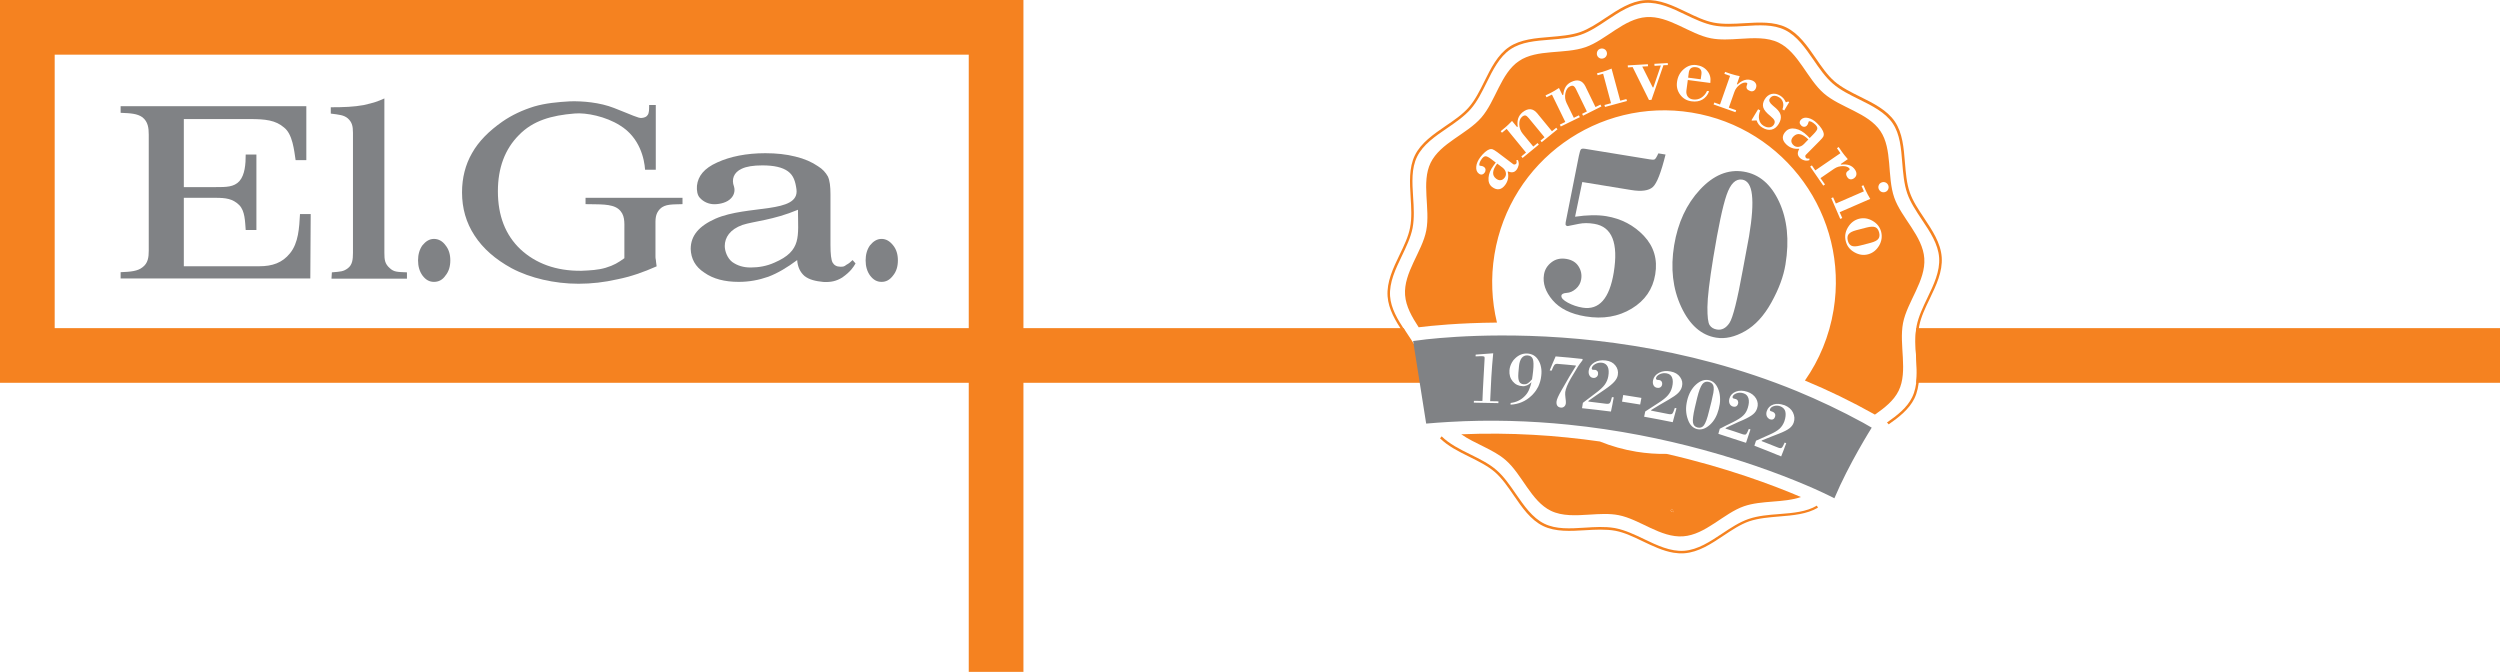
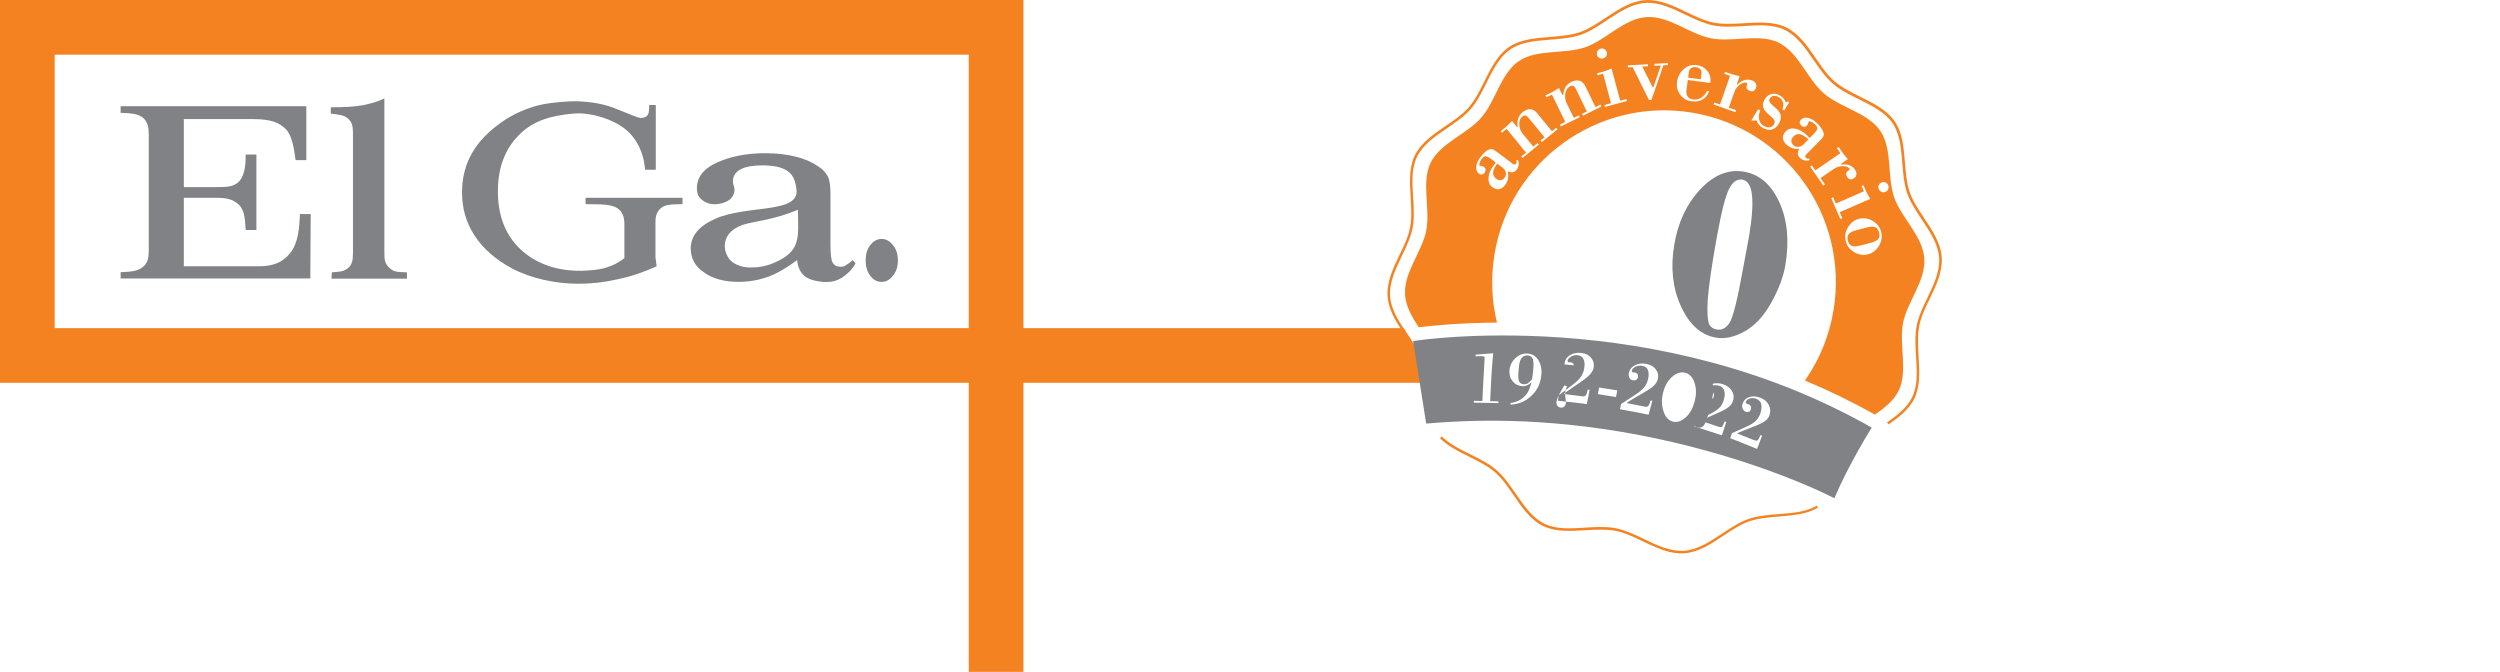
<svg xmlns="http://www.w3.org/2000/svg" viewBox="0 0 320 86">
  <path d="m182.05 46.17c-.41-1.18-1.16-2.31-1.89-3.41-.17-.25-.33-.51-.5-.76h-48.66v-42h-131v49h124v37h7v-36-1h51.56c-.08-1.01-.21-1.97-.51-2.83zm-58.05-4.17h-117v-35h117z" fill="#f58220" />
-   <path d="m245.3 42c-.18 1.15-.11 2.4-.03 3.62.07 1.13.14 2.29.01 3.38h74.72v-7z" fill="#f58220" />
  <path d="m102.04 33.29c-1.28.95-2.46 1.66-3.69 2.13-1.23.43-2.46.66-3.79.66-1.8 0-3.27-.38-4.4-1.18-1.18-.76-1.71-1.8-1.75-3.03 0-1.7 1.04-2.93 3.17-3.88 4.12-1.8 10.75-.61 10.37-3.74-.14-1.04-.38-1.8-1.09-2.32s-1.8-.76-3.27-.76c-1.18 0-2.04.14-2.65.43-1.04.47-1.33 1.37-.99 2.27.19.62-.05 1.18-.38 1.51-.47.52-1.37.76-2.13.76s-1.42-.33-1.85-.81c-.33-.33-.43-.95-.38-1.56.14-1.23.9-2.22 2.6-2.98 1.66-.76 3.74-1.18 6.15-1.18 1.42 0 2.7.14 3.84.43 1.18.28 2.13.71 2.89 1.23.62.38.99.81 1.28 1.32.24.52.33 1.28.33 2.27v6.49c0 1.18.09 1.94.28 2.27s.52.52.99.52c.33 0 .47 0 .76-.24.43-.24.43-.28.8-.61l.38.43c-.28.47-.62 1.04-1.7 1.8-.76.47-1.47.62-2.42.57-.99-.1-1.8-.28-2.41-.76-.56-.48-.89-1.19-.94-2.04m.1-6.44c-3.17 1.33-5.68 1.47-7.1 1.94-1.61.57-2.27 1.61-2.27 2.7 0 .66.33 1.56.95 2.04.66.47 1.42.71 2.37.71 1.04 0 2.08-.19 3.03-.62 3.54-1.52 3.02-3.36 3.02-6.77" fill="#808285" />
  <path d="m84.05 34.09c-1.7.76-3.36 1.33-5.02 1.66-1.66.38-3.31.57-4.97.57-1.61 0-3.12-.19-4.55-.52-1.42-.33-2.79-.81-4.03-1.47-2.08-1.14-3.65-2.51-4.73-4.17-1.09-1.66-1.61-3.5-1.61-5.54 0-1.85.43-3.55 1.28-5.02.85-1.52 2.18-2.84 3.88-4.03 1.23-.85 2.56-1.47 4.07-1.94 1.47-.43 3.03-.57 4.59-.66 1.61-.05 3.83.14 5.63.85 2.32.9 3.12 1.33 3.55 1.28.38-.05.61-.14.76-.38.19-.24.19-.71.19-1.28h.85v8.29h-1.37c-.09-1.37-.66-4.12-3.22-5.68-1.8-1.14-4.31-1.66-5.82-1.52-2.94.24-5.3.9-7.1 2.75-1.8 1.8-2.7 4.21-2.7 7.2 0 3.12.95 5.59 2.89 7.43 1.94 1.8 4.54 2.79 7.81 2.75 1.14-.05 2.13-.1 3.08-.38 1.09-.33 1.61-.66 2.41-1.23v-3.55c0-1.09.1-2.04-.76-2.75-.9-.71-2.51-.57-4.21-.62v-.81h12.41v.81c-1.23.05-2.23-.05-2.89.62-.62.66-.57 1.32-.57 2.18v3.88c0 .14 0 .28.05.47.01.2.05.43.1.81" fill="#808285" />
  <path d="m45.18 17c0-.9-.14-1.37-.66-1.85-.52-.43-1.09-.47-2.18-.61v-.81c1.66 0 2.94-.05 4.21-.28 1.42-.33 1.7-.43 2.65-.85v19.75c0 .9.05 1.42.71 1.99.52.47.9.47 2.18.52v.81h-9.66l.05-.81c1.18-.1 1.47-.1 2.04-.52.57-.43.66-1.09.66-1.99zm-29.74 18.65v-.81c1.33-.05 2.18-.14 2.79-.62.71-.52.81-1.28.81-2.13v-14.85c0-.85-.09-1.66-.81-2.23-.66-.47-1.51-.52-2.79-.57v-.85h23.77v6.91h-1.37c-.19-1.23-.38-3.31-1.47-4.17-1.09-.95-2.42-1.09-4.36-1.09h-8.48v8.71h4.03c1.42 0 2.37 0 3.08-.76.71-.81.81-2.18.81-3.41h1.37v9.66h-1.37c-.09-1.14-.09-2.41-.81-3.17-.85-.85-1.75-.95-3.08-.95h-4.03v8.76h9.66c1.66 0 2.94-.43 3.93-1.66 1.09-1.33 1.18-3.27 1.28-5.02h1.37l-.05 8.24h-24.28z" fill="#808285" />
-   <path d="m53.51 33.33c0-.76.19-1.42.57-1.94.43-.52.9-.81 1.47-.81s1.09.28 1.47.81c.43.52.62 1.18.62 1.94s-.19 1.42-.62 1.94c-.38.57-.9.81-1.47.81s-1.04-.24-1.47-.81c-.38-.52-.57-1.18-.57-1.94" fill="#808285" />
  <path d="m110.8 33.33c0-.76.19-1.42.57-1.94.43-.52.9-.81 1.47-.81s1.04.28 1.47.81c.43.52.62 1.18.62 1.94s-.19 1.42-.62 1.94c-.43.57-.9.81-1.47.81s-1.04-.24-1.47-.81c-.38-.52-.57-1.18-.57-1.94" fill="#808285" />
  <g fill="#f58220">
    <path d="m245.66 41.73c.22-1.16.77-2.3 1.35-3.5.82-1.7 1.66-3.46 1.53-5.3s-1.22-3.46-2.26-5.03c-.74-1.11-1.45-2.17-1.83-3.28-.41-1.17-.51-2.53-.62-3.84-.15-1.85-.3-3.76-1.29-5.22-1.01-1.48-2.74-2.34-4.42-3.17-1.17-.58-2.38-1.18-3.3-1.97-.92-.8-1.68-1.91-2.42-2.99-1.06-1.54-2.15-3.13-3.76-3.92-1.58-.77-3.51-.65-5.37-.54-1.31.08-2.67.16-3.89-.07-1.16-.22-2.3-.77-3.51-1.35-1.7-.82-3.46-1.66-5.3-1.53s-3.46 1.21-5.04 2.26c-1.11.74-2.17 1.44-3.28 1.83-1.18.4-2.54.51-3.85.62-1.85.15-3.77.3-5.23 1.28-1.48 1-2.34 2.73-3.17 4.41-.58 1.17-1.18 2.38-1.98 3.3s-1.91 1.68-2.99 2.41c-1.54 1.06-3.14 2.15-3.93 3.76-.77 1.58-.65 3.49-.54 5.35.08 1.31.17 2.67-.07 3.89-.22 1.16-.77 2.3-1.35 3.5-.82 1.7-1.66 3.46-1.53 5.3.12 1.66 1.01 3.14 1.96 4.57.07-.08.15-.16.24-.22-.91-1.38-1.77-2.81-1.88-4.37-.12-1.75.7-3.47 1.5-5.13.56-1.17 1.14-2.38 1.38-3.58.24-1.26.16-2.64.07-3.97-.12-1.89-.23-3.68.51-5.18.75-1.53 2.31-2.6 3.82-3.63 1.09-.75 2.22-1.52 3.05-2.47s1.43-2.18 2.02-3.36c.81-1.64 1.65-3.33 3.06-4.28 1.39-.94 3.18-1.08 5.07-1.23 1.34-.11 2.71-.21 3.93-.63 1.16-.4 2.28-1.14 3.36-1.87 1.54-1.02 3.12-2.08 4.88-2.21 1.76-.12 3.48.7 5.14 1.5 1.17.56 2.39 1.14 3.59 1.38 1.25.25 2.64.16 3.97.08 1.9-.12 3.69-.23 5.2.51 1.53.75 2.6 2.31 3.64 3.81.75 1.09 1.52 2.22 2.48 3.05.95.83 2.18 1.43 3.37 2.02 1.64.81 3.33 1.65 4.29 3.06.94 1.39 1.08 3.17 1.23 5.06.11 1.33.22 2.71.64 3.92.4 1.16 1.15 2.27 1.87 3.36 1.03 1.53 2.09 3.12 2.21 4.87s-.7 3.47-1.5 5.13c-.56 1.17-1.14 2.38-1.38 3.58-.24 1.26-.16 2.64-.07 3.97.12 1.89.23 3.68-.51 5.19-.65 1.33-1.91 2.31-3.22 3.22.08.07.16.15.22.24 1.33-.93 2.61-1.93 3.29-3.31.77-1.58.65-3.5.54-5.35-.07-1.36-.15-2.71.08-3.93" />
    <path d="m232.56 64.72c-1.35.8-3.03.94-4.82 1.08-1.33.1-2.71.21-3.93.63-1.16.4-2.28 1.14-3.36 1.86-1.54 1.02-3.12 2.08-4.88 2.21-1.75.12-3.48-.7-5.14-1.5-1.17-.56-2.39-1.14-3.59-1.38-.07-.01-.14-.03-.21-.04-1.2-.2-2.5-.12-3.76-.04-1.9.12-3.69.23-5.2-.51-1.53-.75-2.6-2.31-3.64-3.81-.75-1.09-1.52-2.22-2.48-3.05-.95-.83-2.18-1.43-3.37-2.02-1.32-.65-2.67-1.33-3.65-2.3-.06.09-.13.18-.21.25 1.01 1 2.38 1.69 3.72 2.35 1.17.58 2.38 1.18 3.3 1.97.92.8 1.68 1.91 2.42 2.99 1.06 1.54 2.15 3.14 3.76 3.92 1.59.77 3.51.65 5.37.54 1.31-.08 2.67-.15 3.88.07 1.16.22 2.3.77 3.51 1.35 1.28.61 2.59 1.24 3.94 1.46.45.07.9.1 1.36.07 1.84-.13 3.46-1.21 5.03-2.26 1.11-.74 2.17-1.44 3.28-1.83 1.18-.4 2.54-.51 3.85-.62 1.74-.14 3.54-.29 4.96-1.13-.04-.07-.1-.16-.14-.26" />
    <path d="m230.41 17.18c-.31-.07-.59.03-.84.28-.18.18-.27.37-.28.56 0 .2.08.38.26.55.18.18.39.25.65.23.25-.03.48-.14.69-.35l.58-.6c-.39-.38-.75-.61-1.06-.67" />
-     <path d="m209.46 57.82c-1.64-.27-3.2-.71-4.68-1.31-5.44-.78-11.42-1.19-17.74-.92 1.76 1.23 4.11 1.93 5.68 3.3 2.12 1.84 3.25 5.25 5.79 6.49 1.46.71 3.21.6 4.98.49 1.26-.08 2.53-.16 3.69.07 2.7.52 5.38 2.92 8.26 2.71 2.87-.2 5.19-2.95 7.79-3.85 2.25-.78 5.08-.41 7.29-1.18-3.54-1.51-9.53-3.77-17.18-5.52-1.29.02-2.58-.07-3.88-.28m4.72 7.73c-.01 0-.01 0-.02 0-.1-.02-.22-.08-.32-.16.03-.08.05-.16.08-.25.15.08.28.16.26.41" />
    <path d="m246.31 33.07c-.2-2.87-2.95-5.19-3.85-7.79-.93-2.69-.21-6.2-1.77-8.51-1.58-2.34-5.12-2.98-7.24-4.82s-3.25-5.25-5.78-6.49c-1.46-.71-3.21-.6-4.98-.49-1.26.08-2.53.16-3.7-.07-2.7-.52-5.38-2.92-8.26-2.71-2.87.2-5.19 2.95-7.79 3.85-2.69.93-6.2.21-8.51 1.77-2.34 1.58-2.98 5.12-4.82 7.24s-5.25 3.25-6.49 5.79c-1.22 2.5-.02 5.88-.56 8.67-.52 2.7-2.92 5.38-2.71 8.26.11 1.48.89 2.81 1.74 4.12 1.6-.2 5.15-.56 10.02-.6-.67-2.77-.81-5.72-.32-8.71 1.96-11.99 13.26-20.12 25.25-18.17 11.99 1.96 20.12 13.26 18.16 25.25-.55 3.37-1.84 6.43-3.67 9.05 2.99 1.24 5.99 2.69 8.96 4.36 1.25-.87 2.42-1.79 3.04-3.06 1.22-2.5.02-5.88.56-8.67.53-2.71 2.92-5.39 2.72-8.27m-5.83-9.36c.06-.16.18-.28.35-.35s.33-.08.5-.01c.16.06.28.18.36.35.07.17.07.33.01.5-.07.17-.18.29-.35.36s-.33.07-.5.01c-.17-.07-.28-.19-.36-.35-.08-.18-.08-.34-.01-.51m-36-17.18c.09-.16.22-.26.4-.3.17-.05.34-.02.49.06.15.09.26.22.3.4.05.17.02.34-.07.49s-.22.25-.4.3-.34.03-.49-.06-.25-.22-.3-.4c-.03-.17-.01-.34.07-.49m-10.36 15.2c-.13.17-.29.28-.46.31-.18.04-.39 0-.63-.1l-.04.05c.08.32.08.61.03.9-.06.28-.18.55-.37.8-.24.31-.49.49-.77.53s-.58-.05-.88-.28c-.35-.26-.51-.66-.47-1.18.03-.52.26-1.06.66-1.59l.27-.36-.55-.42c-.35-.27-.61-.4-.77-.39s-.31.12-.47.33c-.15.2-.24.38-.29.55s-.04.28.03.33c.01.01.08.02.21.03s.24.06.33.13c.12.09.19.2.2.34.01.13-.03.27-.12.39-.1.14-.22.22-.35.24s-.26-.02-.4-.13c-.25-.19-.35-.48-.32-.87.03-.4.21-.8.52-1.22.2-.26.39-.47.6-.65.2-.18.39-.29.55-.35.15-.05.28-.06.4-.02s.33.16.63.38l2.04 1.54c.05.04.12.05.2.03s.15-.06.19-.12c.03-.04.04-.09.04-.17s-.01-.16-.04-.26l.2-.02c.09.2.13.42.1.64-.05.22-.13.42-.27.61m3.22-3.53-.16-.2.52-.43-2.01-2.44c-.17-.21-.32-.33-.44-.35s-.26.03-.42.16c-.25.21-.38.54-.36.99.01.45.16.84.44 1.19l1.35 1.64.55-.45.16.2-2.08 1.71-.16-.2.6-.49-2.48-3.03-.6.49-.16-.2.56-.46c.11-.09.25-.21.4-.36.16-.15.32-.31.49-.49l.65.79.08-.07c-.06-.41-.04-.76.06-1.05s.28-.54.53-.76c.36-.29.7-.43 1.02-.41s.62.2.9.54l.12.15 1.75 2.13.55-.45.16.2zm5.29-3.39-.12-.24.61-.3-1.38-2.83c-.12-.25-.24-.39-.35-.44s-.26-.03-.44.06c-.3.14-.49.44-.58.87-.09.44-.04.85.15 1.25l.93 1.9.65-.32.12.24-2.44 1.19-.12-.24.7-.34-1.71-3.5-.7.34-.12-.24.66-.32c.13-.06.29-.15.47-.26s.38-.23.59-.37l.45.92.1-.05c.04-.41.14-.75.3-1.01s.39-.47.7-.62c.42-.2.78-.26 1.09-.16s.56.34.75.73l.08.17 1.2 2.46.64-.31.12.24zm2.81-1.12-.07-.25.84-.23-1.01-3.77-.71.19-.07-.25.69-.18c.14-.04.31-.09.52-.17.21-.07.42-.15.65-.25l1.11 4.11.79-.21.07.25zm7.48-5.34-1.53 4.43-.32.02-2.09-4.21-.61.04-.02-.26 2.58-.15.02.26-.74.04 1.34 2.67h.08l.96-2.81-.81.05-.02-.26 1.71-.1.02.26zm4.98 4.4c-.38.22-.84.29-1.37.22-.62-.08-1.1-.36-1.46-.84s-.5-1.03-.41-1.65c.09-.67.37-1.21.86-1.63.48-.42 1.03-.6 1.62-.52s1.05.32 1.39.74c.34.41.47.9.4 1.45l-.01.1-2.88-.38-.18 1.34c-.04.31.02.57.17.78.16.21.38.33.68.37.38.05.73-.02 1.05-.22s.57-.49.74-.87l.27.04c-.19.5-.49.85-.87 1.07m6.57-1.12c-.14.07-.29.08-.45.02-.2-.07-.33-.16-.41-.28-.07-.12-.08-.26-.02-.43l.03-.09c.03-.08.04-.13.03-.17s-.03-.07-.06-.08c-.25-.09-.54-.01-.88.23s-.58.56-.71.94l-.71 2.01.94.33-.09.25-2.8-.99.09-.25.73.26 1.29-3.67-.73-.26.09-.25.69.24c.13.05.3.1.51.15.21.06.43.11.67.15l-.36 1.04.08.03c.3-.28.6-.47.91-.56.3-.09.61-.08.91.03.24.08.41.21.51.39.1.17.11.36.04.57-.06.19-.16.31-.3.39m3.68 2.37c.12-.33.15-.63.07-.9-.08-.28-.24-.49-.49-.64-.26-.16-.5-.22-.7-.19-.21.03-.38.15-.51.37-.14.24-.01.53.4.87.18.15.33.27.43.37.34.31.54.62.59.94s-.04.67-.27 1.05c-.24.39-.54.64-.91.72s-.76 0-1.17-.25c-.19-.11-.34-.24-.46-.39s-.21-.33-.29-.54l-.56.03-.09-.05.85-1.41.27.16c-.17.42-.22.81-.14 1.16.07.35.26.61.55.79.28.17.54.24.79.21.24-.03.43-.15.56-.37.1-.17.12-.34.06-.5-.07-.16-.24-.35-.51-.57-.51-.41-.82-.77-.92-1.1-.1-.32-.04-.67.18-1.04s.51-.6.87-.69.73-.02 1.11.21c.16.1.3.21.42.35s.22.31.31.51l.3-.11.13.08-.64 1.07zm2.79 6.52c-.22-.06-.41-.17-.57-.33-.15-.15-.24-.32-.25-.5s.05-.38.18-.61l-.04-.04c-.32.03-.62 0-.89-.1-.27-.09-.52-.26-.75-.48-.28-.28-.42-.55-.42-.84 0-.28.13-.56.4-.83.31-.31.72-.41 1.23-.31.52.11 1.01.4 1.49.87l.32.32.49-.5c.31-.32.48-.56.49-.71.01-.16-.08-.33-.27-.52-.18-.17-.35-.29-.51-.36s-.27-.08-.33-.02c-.01.01-.03.07-.06.2-.03.12-.09.23-.17.31-.1.11-.22.16-.36.16-.13 0-.26-.06-.37-.17-.12-.12-.19-.25-.19-.38s.06-.26.18-.38c.22-.22.52-.29.91-.2s.77.31 1.14.68c.23.22.42.45.57.68s.24.42.27.59c.03.15.02.28-.03.4s-.21.31-.47.57l-1.8 1.82c-.04.04-.06.11-.05.19s.04.15.1.2c.03.03.09.06.17.07.07.01.16.01.26 0l-.01.2c-.23.08-.45.08-.66.02m2.66 3.09-.22.15-1.68-2.44.22-.15.44.64 3.21-2.2-.44-.64.22-.15.41.6c.08.12.19.26.32.43s.28.34.44.52l-.91.63.05.07c.41-.05.77-.02 1.06.08.3.11.54.3.72.57.14.21.2.41.18.61s-.13.36-.31.49c-.16.11-.31.15-.46.13s-.28-.1-.38-.25c-.12-.17-.17-.33-.16-.47s.09-.26.23-.35l.08-.06c.07-.05.11-.09.13-.12.02-.04.02-.07 0-.1-.15-.22-.43-.33-.85-.34-.42 0-.79.11-1.13.34l-1.75 1.2zm1.95 4.41-1.15-2.66.24-.1.35.79 3.59-1.56-.3-.68.24-.1.29.66c.06.13.14.3.24.49s.21.39.34.6l-3.91 1.7.33.75zm4.97 3.43c-.34.57-.81.94-1.4 1.1-.6.16-1.18.07-1.76-.26s-.95-.8-1.1-1.41c-.16-.61-.07-1.2.27-1.77s.81-.94 1.4-1.1c.6-.16 1.19-.07 1.76.26.58.33.94.8 1.1 1.41.15.61.06 1.2-.27 1.77" />
    <path d="m192.31 21.44-.67-.5c-.33.44-.5.82-.52 1.14s.11.58.38.79c.2.15.4.22.59.19.19-.02.36-.13.51-.33s.2-.42.14-.67c-.05-.23-.2-.44-.43-.62" />
    <path d="m217.78 9.53c.04-.28 0-.5-.12-.65-.11-.15-.31-.25-.58-.28s-.48.01-.64.13c-.15.12-.25.32-.28.6l-.08.61 1.61.21z" />
    <path d="m240.03 29.08c-.24-.1-.6-.08-1.09.04l-1.35.35c-.48.13-.8.29-.96.5-.16.2-.2.48-.11.83s.26.57.5.67.61.08 1.08-.04l1.35-.35c.48-.13.81-.29.97-.5.16-.2.2-.48.11-.82-.09-.35-.26-.58-.5-.68" />
  </g>
  <path d="m195.5 45.49c-.3-.01-.54.1-.73.34-.18.24-.3.59-.34 1.05-.03.29-.06.59-.08.88v.03c-.04.48 0 .83.11 1.05s.31.33.6.35c.08 0 .16-.01.24-.02.08-.02.17-.05.25-.1.15-.09.33-.26.55-.52.02-.15.04-.31.07-.48s.04-.37.07-.58c.08-.74.06-1.26-.04-1.54s-.35-.45-.7-.46" fill="#808285" />
  <path d="m219.31 50.28c.06-.31.06-.56.04-.73-.04-.34-.23-.57-.58-.66-.36-.1-.64 0-.86.27-.11.14-.22.36-.34.65-.11.3-.23.68-.34 1.14-.1.41-.2.82-.29 1.23-.11.46-.18.85-.22 1.17s-.05.56-.02.73c.05.34.24.55.58.64.33.08.61 0 .82-.28.1-.14.21-.35.32-.65s.22-.68.33-1.14c.1-.41.21-.81.31-1.22.11-.45.19-.84.25-1.15" fill="#808285" />
-   <path d="m238.48 54.11c-2.82-1.54-5.66-2.88-8.49-4.05-14.43-5.92-28.54-7.15-37.9-7.12-4.31.01-7.61.29-9.48.49-1.12.13-1.73.22-1.73.22l1.67 10.57c.97-.09 1.92-.15 2.88-.21 5.35-.32 10.47-.14 15.26.34 6.44.65 12.26 1.86 17.21 3.2 6.55 1.77 11.55 3.78 14.36 5.02 1.65.74 2.54 1.21 2.54 1.21 1.86-4.42 4.78-9.04 4.78-9.04-.35-.21-.72-.42-1.1-.63m-47.59-5.83c-.05 1.02-.1 2.05-.15 3.07.35.01.7.01 1.06.02 0 .07-.01.15-.01.23-1.06-.02-2.1-.04-3.14-.06 0-.07 0-.15.01-.23.36 0 .73.01 1.09.01.03-.9.08-1.81.13-2.72.04-.91.09-1.81.15-2.7.01-.14-.01-.23-.06-.26-.06-.04-.22-.05-.46-.05-.16 0-.31.01-.46.02-.06 0-.12.01-.18 0 .01-.07.01-.14.02-.22.74-.06 1.48-.12 2.24-.17-.1 1.01-.18 2.04-.24 3.06m6.36-1.29c.07.33.08.7.03 1.11-.05.5-.19.97-.39 1.4-.16.32-.36.62-.61.89-.08.09-.16.19-.26.27-.73.7-1.63 1.08-2.67 1.14 0-.07 0-.14.01-.22.71-.09 1.3-.37 1.76-.83.23-.22.43-.49.57-.8.02-.06.05-.12.07-.18.11-.26.2-.54.27-.85-.18.18-.37.32-.55.4l-.04.01c-.17.07-.35.12-.54.1-.52-.02-.94-.22-1.26-.6-.33-.39-.47-.86-.43-1.43.03-.38.15-.72.33-1.03.11-.19.24-.36.41-.51.45-.43.96-.63 1.52-.61.63.03 1.1.3 1.42.82.19.29.3.59.36.92m3.32 2.44c-.12.3-.19.55-.22.75-.02.19-.01.43.03.74.05.32.06.54.05.68-.02.2-.1.35-.21.44-.11.1-.26.15-.43.13-.2-.02-.35-.09-.45-.23s-.13-.33-.1-.57c.03-.25.23-.72.63-1.41.11-.18.19-.33.25-.43.26-.44.51-.89.77-1.34.27-.44.54-.89.81-1.32.01-.03.01-.06.02-.08-.8-.08-1.6-.16-2.4-.22-.14-.01-.26.04-.35.13-.09.1-.21.35-.36.74-.08-.01-.17-.01-.25-.02.12-.29.24-.6.37-.9s.26-.6.39-.9c1.15.09 2.3.2 3.46.33-.01.06-.02.11-.03.18-.09.11-.2.26-.34.45s-.31.45-.5.79c-.22.36-.44.71-.65 1.08-.2.35-.36.67-.49.98m5.01 2.25c.23.03.39 0 .47-.09.09-.09.18-.34.28-.76.08.01.16.02.23.03-.07.3-.11.61-.17.91-.07.3-.12.61-.19.91-1.24-.16-2.46-.3-3.7-.43.04-.24.07-.46.11-.69.52-.4 1.05-.81 1.58-1.2.57-.42.97-.78 1.21-1.11.23-.32.39-.68.46-1.08.09-.51.07-.92-.07-1.22-.14-.29-.38-.47-.72-.52-.32-.04-.61.02-.88.17-.27.16-.41.33-.45.53-.01.05.01.1.04.14.02.04.06.06.09.06.03.01.09.01.16.01h.14c.14.02.24.09.31.19s.09.23.07.39c-.03.15-.1.27-.22.35-.11.09-.25.12-.41.1-.21-.02-.36-.13-.46-.3-.11-.18-.14-.39-.1-.65.06-.43.31-.78.71-1.02.41-.25.91-.33 1.47-.26.54.07.95.28 1.23.64.28.35.39.76.31 1.22-.05.31-.21.59-.45.86-.23.26-.62.59-1.19.98-.36.24-.72.49-1.07.73-.35.25-.7.49-1.05.74 0 .03-.01.06-.01.09.77.1 1.52.18 2.27.28m2.04-.27c.05-.28.1-.56.15-.85.77.12 1.55.24 2.33.37-.06.28-.1.56-.16.85-.78-.13-1.55-.25-2.32-.37m5.96 1.59c.23.04.38.03.47-.05.09-.09.2-.33.33-.74.07.02.13.03.21.05-.09.29-.15.59-.24.89-.08.3-.15.6-.24.89-1.22-.25-2.44-.48-3.66-.7.05-.22.1-.45.14-.67.54-.36 1.1-.71 1.65-1.07.59-.37 1.01-.71 1.26-1.01.26-.3.43-.65.53-1.04.12-.5.12-.91 0-1.21-.11-.3-.35-.49-.7-.55-.32-.06-.62-.02-.89.11-.28.14-.44.31-.47.5-.02.05 0 .09.03.14.02.03.05.06.1.08.03 0 .08.01.14.01.07.01.12.02.16.02.13.02.23.1.3.2.06.11.08.24.05.39s-.11.26-.23.34c-.12.07-.26.09-.42.06-.21-.04-.36-.15-.45-.33s-.11-.39-.06-.64c.09-.42.35-.74.78-.96.42-.22.92-.28 1.48-.16.54.1.94.34 1.2.71.27.37.35.78.24 1.22-.07.3-.24.57-.48.82-.24.24-.67.54-1.26.88-.36.21-.74.43-1.11.64-.36.22-.71.44-1.08.66-.01.03-.01.05-.02.08.74.14 1.49.29 2.24.44m3.63 1.92c-.54-.14-.94-.56-1.17-1.26-.13-.36-.2-.73-.22-1.12-.02-.4.03-.81.13-1.25s.25-.83.44-1.18c.19-.34.43-.65.71-.9.57-.51 1.15-.68 1.72-.53.56.15.94.59 1.18 1.31.12.36.17.73.17 1.13.01.39-.06.8-.17 1.24-.11.42-.26.81-.45 1.15s-.43.64-.7.88c-.56.5-1.1.67-1.64.53m6.28 1.76c-.5-.17-1.02-.33-1.52-.49-.68-.22-1.34-.45-2.02-.66.07-.22.13-.44.18-.65.56-.29 1.13-.58 1.7-.85.6-.3 1.04-.58 1.31-.85.28-.26.46-.6.58-.98.15-.49.18-.89.08-1.22-.1-.32-.3-.54-.64-.64-.31-.1-.6-.1-.88 0s-.45.25-.51.44c-.01.04-.01.09.02.14.02.04.05.07.09.08.03.02.08.02.14.04s.11.03.15.04c.13.04.23.11.28.24.05.11.06.25.01.39-.05.15-.13.25-.25.31-.11.05-.26.06-.42.01-.19-.06-.33-.19-.41-.38-.08-.2-.08-.41-.01-.65.11-.41.4-.71.82-.87.43-.17.93-.16 1.47.02.51.17.88.46 1.12.86.23.4.28.83.13 1.26-.09.29-.26.55-.52.76-.25.21-.68.46-1.28.73-.38.16-.76.32-1.12.5-.37.17-.75.34-1.1.52-.01.03-.01.05-.02.08.72.23 1.44.46 2.15.71.06.02.09.02.14.04.14.03.26.03.32-.02.05-.03.11-.13.18-.26.06-.11.12-.25.19-.43.06.02.14.05.21.07-.02.06-.04.11-.06.18-.07.23-.15.46-.23.69-.08.28-.18.56-.28.84m6.1-2.58c-.1.29-.29.53-.55.73s-.68.42-1.29.66c-.37.15-.76.29-1.13.44s-.74.3-1.11.45c-.01.03-.01.05-.02.08.7.27 1.4.55 2.1.83.21.09.37.09.46.03s.23-.29.39-.67c.07.03.12.05.2.08-.12.28-.21.56-.32.85-.11.28-.21.56-.33.84-1.14-.47-2.28-.92-3.43-1.37.07-.21.15-.42.21-.64.57-.26 1.13-.51 1.7-.76.6-.26 1.05-.53 1.32-.78s.47-.57.61-.94c.16-.48.2-.89.13-1.22-.06-.27-.22-.47-.46-.61-.05-.03-.09-.05-.15-.08-.3-.12-.59-.13-.86-.04-.28.08-.44.23-.5.41-.02.05-.02.09 0 .14.01.04.04.08.09.09.03.02.07.02.14.05.05.02.11.03.14.05.1.04.18.11.23.19.01.02.03.04.04.06.05.11.05.25 0 .4-.05.14-.13.24-.25.3-.11.05-.26.05-.41 0-.07-.03-.11-.07-.17-.11-.1-.08-.18-.17-.23-.3-.07-.2-.07-.41.01-.65.14-.41.42-.69.84-.83s.87-.1 1.36.07c.03.01.05.01.08.02.51.21.86.51 1.07.93.21.44.24.87.09 1.3" fill="#808285" />
-   <path d="m210.42 30.19c-1.29-1.36-2.89-2.2-4.82-2.52-1.1-.18-2.43-.16-3.99.07l.92-4.44 6.25 1.02c1.33.22 2.26.09 2.78-.38s1.06-1.86 1.63-4.16l-.92-.15c-.22.48-.38.74-.5.78s-.31.04-.59-.01l-8.28-1.35c-.29-.05-.48-.02-.55.08-.08.1-.16.38-.26.85l-1.6 8.05c-.08.35-.11.58-.1.7.01.11.1.18.27.21l1.44-.29c.59-.12 1.24-.12 1.96 0 2.28.37 3.11 2.45 2.5 6.23-.55 3.34-1.88 4.84-3.99 4.5-.67-.11-1.3-.32-1.89-.64s-.86-.61-.82-.9c.03-.21.26-.32.67-.35.42-.02.81-.2 1.18-.52s.6-.73.68-1.21c.1-.6-.01-1.16-.34-1.67-.32-.51-.84-.83-1.56-.95-.74-.12-1.38.02-1.91.44-.53.41-.85.93-.95 1.57-.18 1.1.18 2.19 1.1 3.27.91 1.07 2.31 1.77 4.21 2.08 2.25.37 4.22.03 5.92-1s2.7-2.49 3.01-4.38c.32-1.92-.17-3.56-1.45-4.93" fill="#808285" />
+   <path d="m238.48 54.11c-2.82-1.54-5.66-2.88-8.49-4.05-14.43-5.92-28.54-7.15-37.9-7.12-4.31.01-7.61.29-9.48.49-1.12.13-1.73.22-1.73.22l1.67 10.57c.97-.09 1.92-.15 2.88-.21 5.35-.32 10.47-.14 15.26.34 6.44.65 12.26 1.86 17.21 3.2 6.55 1.77 11.55 3.78 14.36 5.02 1.65.74 2.54 1.21 2.54 1.21 1.86-4.42 4.78-9.04 4.78-9.04-.35-.21-.72-.42-1.1-.63m-47.59-5.83c-.05 1.02-.1 2.05-.15 3.07.35.01.7.01 1.06.02 0 .07-.01.15-.01.23-1.06-.02-2.1-.04-3.14-.06 0-.07 0-.15.01-.23.36 0 .73.01 1.09.01.03-.9.08-1.81.13-2.72.04-.91.09-1.81.15-2.7.01-.14-.01-.23-.06-.26-.06-.04-.22-.05-.46-.05-.16 0-.31.01-.46.02-.06 0-.12.01-.18 0 .01-.07.01-.14.02-.22.74-.06 1.48-.12 2.24-.17-.1 1.01-.18 2.04-.24 3.06m6.36-1.29c.07.33.08.7.03 1.11-.05.5-.19.97-.39 1.4-.16.32-.36.62-.61.89-.08.09-.16.19-.26.27-.73.7-1.63 1.08-2.67 1.14 0-.07 0-.14.01-.22.71-.09 1.3-.37 1.76-.83.23-.22.43-.49.57-.8.02-.06.05-.12.07-.18.11-.26.2-.54.27-.85-.18.18-.37.32-.55.4l-.04.01c-.17.07-.35.12-.54.1-.52-.02-.94-.22-1.26-.6-.33-.39-.47-.86-.43-1.43.03-.38.15-.72.33-1.03.11-.19.24-.36.41-.51.45-.43.96-.63 1.52-.61.63.03 1.1.3 1.42.82.19.29.3.59.36.92m3.32 2.44c-.12.3-.19.55-.22.75-.02.19-.01.43.03.74.05.32.06.54.05.68-.02.2-.1.35-.21.44-.11.1-.26.15-.43.13-.2-.02-.35-.09-.45-.23s-.13-.33-.1-.57c.03-.25.23-.72.63-1.41.11-.18.19-.33.25-.43.26-.44.51-.89.77-1.34.27-.44.54-.89.81-1.32.01-.03.01-.06.02-.08-.8-.08-1.6-.16-2.4-.22-.14-.01-.26.04-.35.13-.09.1-.21.35-.36.74-.08-.01-.17-.01-.25-.02.12-.29.24-.6.37-.9s.26-.6.39-.9s-.31.45-.5.79c-.22.36-.44.71-.65 1.08-.2.35-.36.67-.49.98m5.01 2.25c.23.03.39 0 .47-.09.09-.09.18-.34.28-.76.08.01.16.02.23.03-.07.3-.11.61-.17.91-.07.3-.12.61-.19.91-1.24-.16-2.46-.3-3.7-.43.04-.24.07-.46.11-.69.52-.4 1.05-.81 1.58-1.2.57-.42.97-.78 1.21-1.11.23-.32.39-.68.46-1.08.09-.51.07-.92-.07-1.22-.14-.29-.38-.47-.72-.52-.32-.04-.61.02-.88.17-.27.16-.41.33-.45.53-.01.05.01.1.04.14.02.04.06.06.09.06.03.01.09.01.16.01h.14c.14.02.24.09.31.19s.09.23.07.39c-.03.15-.1.27-.22.35-.11.09-.25.12-.41.1-.21-.02-.36-.13-.46-.3-.11-.18-.14-.39-.1-.65.06-.43.31-.78.71-1.02.41-.25.91-.33 1.47-.26.54.07.95.28 1.23.64.28.35.39.76.31 1.22-.05.31-.21.59-.45.86-.23.26-.62.59-1.19.98-.36.24-.72.49-1.07.73-.35.25-.7.49-1.05.74 0 .03-.01.06-.01.09.77.1 1.52.18 2.27.28m2.04-.27c.05-.28.1-.56.15-.85.77.12 1.55.24 2.33.37-.06.28-.1.56-.16.85-.78-.13-1.55-.25-2.32-.37m5.96 1.59c.23.04.38.03.47-.05.09-.09.2-.33.33-.74.07.02.13.03.21.05-.09.29-.15.59-.24.89-.08.3-.15.6-.24.89-1.22-.25-2.44-.48-3.66-.7.05-.22.1-.45.14-.67.54-.36 1.1-.71 1.65-1.07.59-.37 1.01-.71 1.26-1.01.26-.3.43-.65.53-1.04.12-.5.12-.91 0-1.21-.11-.3-.35-.49-.7-.55-.32-.06-.62-.02-.89.11-.28.14-.44.31-.47.5-.02.05 0 .09.03.14.02.03.05.06.1.08.03 0 .08.01.14.01.07.01.12.02.16.02.13.02.23.1.3.2.06.11.08.24.05.39s-.11.26-.23.34c-.12.07-.26.09-.42.06-.21-.04-.36-.15-.45-.33s-.11-.39-.06-.64c.09-.42.35-.74.78-.96.42-.22.92-.28 1.48-.16.54.1.94.34 1.2.71.27.37.35.78.24 1.22-.07.3-.24.57-.48.82-.24.24-.67.54-1.26.88-.36.21-.74.43-1.11.64-.36.22-.71.44-1.08.66-.01.03-.01.05-.02.08.74.14 1.49.29 2.24.44m3.63 1.92c-.54-.14-.94-.56-1.17-1.26-.13-.36-.2-.73-.22-1.12-.02-.4.03-.81.13-1.25s.25-.83.44-1.18c.19-.34.43-.65.71-.9.57-.51 1.15-.68 1.72-.53.56.15.94.59 1.18 1.31.12.36.17.73.17 1.13.01.39-.06.8-.17 1.24-.11.42-.26.81-.45 1.15s-.43.64-.7.88c-.56.5-1.1.67-1.64.53m6.28 1.76c-.5-.17-1.02-.33-1.52-.49-.68-.22-1.34-.45-2.02-.66.07-.22.13-.44.18-.65.56-.29 1.13-.58 1.7-.85.6-.3 1.04-.58 1.31-.85.28-.26.46-.6.58-.98.15-.49.18-.89.08-1.22-.1-.32-.3-.54-.64-.64-.31-.1-.6-.1-.88 0s-.45.25-.51.44c-.01.04-.01.09.02.14.02.04.05.07.09.08.03.02.08.02.14.04s.11.03.15.04c.13.04.23.11.28.24.05.11.06.25.01.39-.05.15-.13.25-.25.31-.11.05-.26.06-.42.01-.19-.06-.33-.19-.41-.38-.08-.2-.08-.41-.01-.65.11-.41.4-.71.82-.87.43-.17.93-.16 1.47.02.51.17.88.46 1.12.86.23.4.28.83.13 1.26-.09.29-.26.55-.52.76-.25.21-.68.46-1.28.73-.38.16-.76.32-1.12.5-.37.17-.75.34-1.1.52-.01.03-.01.05-.02.08.72.23 1.44.46 2.15.71.06.02.09.02.14.04.14.03.26.03.32-.02.05-.03.11-.13.18-.26.06-.11.12-.25.19-.43.06.02.14.05.21.07-.02.06-.04.11-.06.18-.07.23-.15.46-.23.69-.08.28-.18.56-.28.84m6.1-2.58c-.1.29-.29.53-.55.73s-.68.42-1.29.66c-.37.15-.76.29-1.13.44s-.74.3-1.11.45c-.01.03-.01.05-.02.08.7.27 1.4.55 2.1.83.21.09.37.09.46.03s.23-.29.39-.67c.07.03.12.05.2.08-.12.28-.21.56-.32.85-.11.28-.21.56-.33.84-1.14-.47-2.28-.92-3.43-1.37.07-.21.15-.42.21-.64.57-.26 1.13-.51 1.7-.76.6-.26 1.05-.53 1.32-.78s.47-.57.61-.94c.16-.48.2-.89.13-1.22-.06-.27-.22-.47-.46-.61-.05-.03-.09-.05-.15-.08-.3-.12-.59-.13-.86-.04-.28.08-.44.23-.5.41-.02.05-.02.09 0 .14.01.04.04.08.09.09.03.02.07.02.14.05.05.02.11.03.14.05.1.04.18.11.23.19.01.02.03.04.04.06.05.11.05.25 0 .4-.05.14-.13.24-.25.3-.11.05-.26.05-.41 0-.07-.03-.11-.07-.17-.11-.1-.08-.18-.17-.23-.3-.07-.2-.07-.41.01-.65.14-.41.42-.69.84-.83s.87-.1 1.36.07c.03.01.05.01.08.02.51.21.86.51 1.07.93.21.44.24.87.09 1.3" fill="#808285" />
  <path d="m219.67 43.22c1.16.19 2.39-.09 3.69-.83s2.43-1.96 3.38-3.68c.95-1.71 1.55-3.33 1.8-4.86.51-3.11.23-5.79-.82-8.04s-2.56-3.52-4.52-3.84c-2-.33-3.87.44-5.6 2.3s-2.83 4.23-3.31 7.13c-.48 2.93-.18 5.55.9 7.87s2.57 3.64 4.48 3.95m1.33-18.26c.5-1.45 1.16-2.1 2-1.97.7.11 1.12.77 1.25 1.95.14 1.19.02 2.96-.37 5.3l-.8 4.3c-.7 3.87-1.27 6.14-1.71 6.8s-.98.94-1.6.84c-.43-.07-.74-.26-.94-.57s-.29-1.08-.28-2.31.26-3.34.75-6.33c.64-3.89 1.2-6.56 1.7-8.01" fill="#808285" />
-   <path d="m214.17 65.55h.02c.02-.25-.11-.33-.26-.41-.03.08-.05.16-.08.25.1.08.22.14.32.16" fill="#f58220" />
</svg>